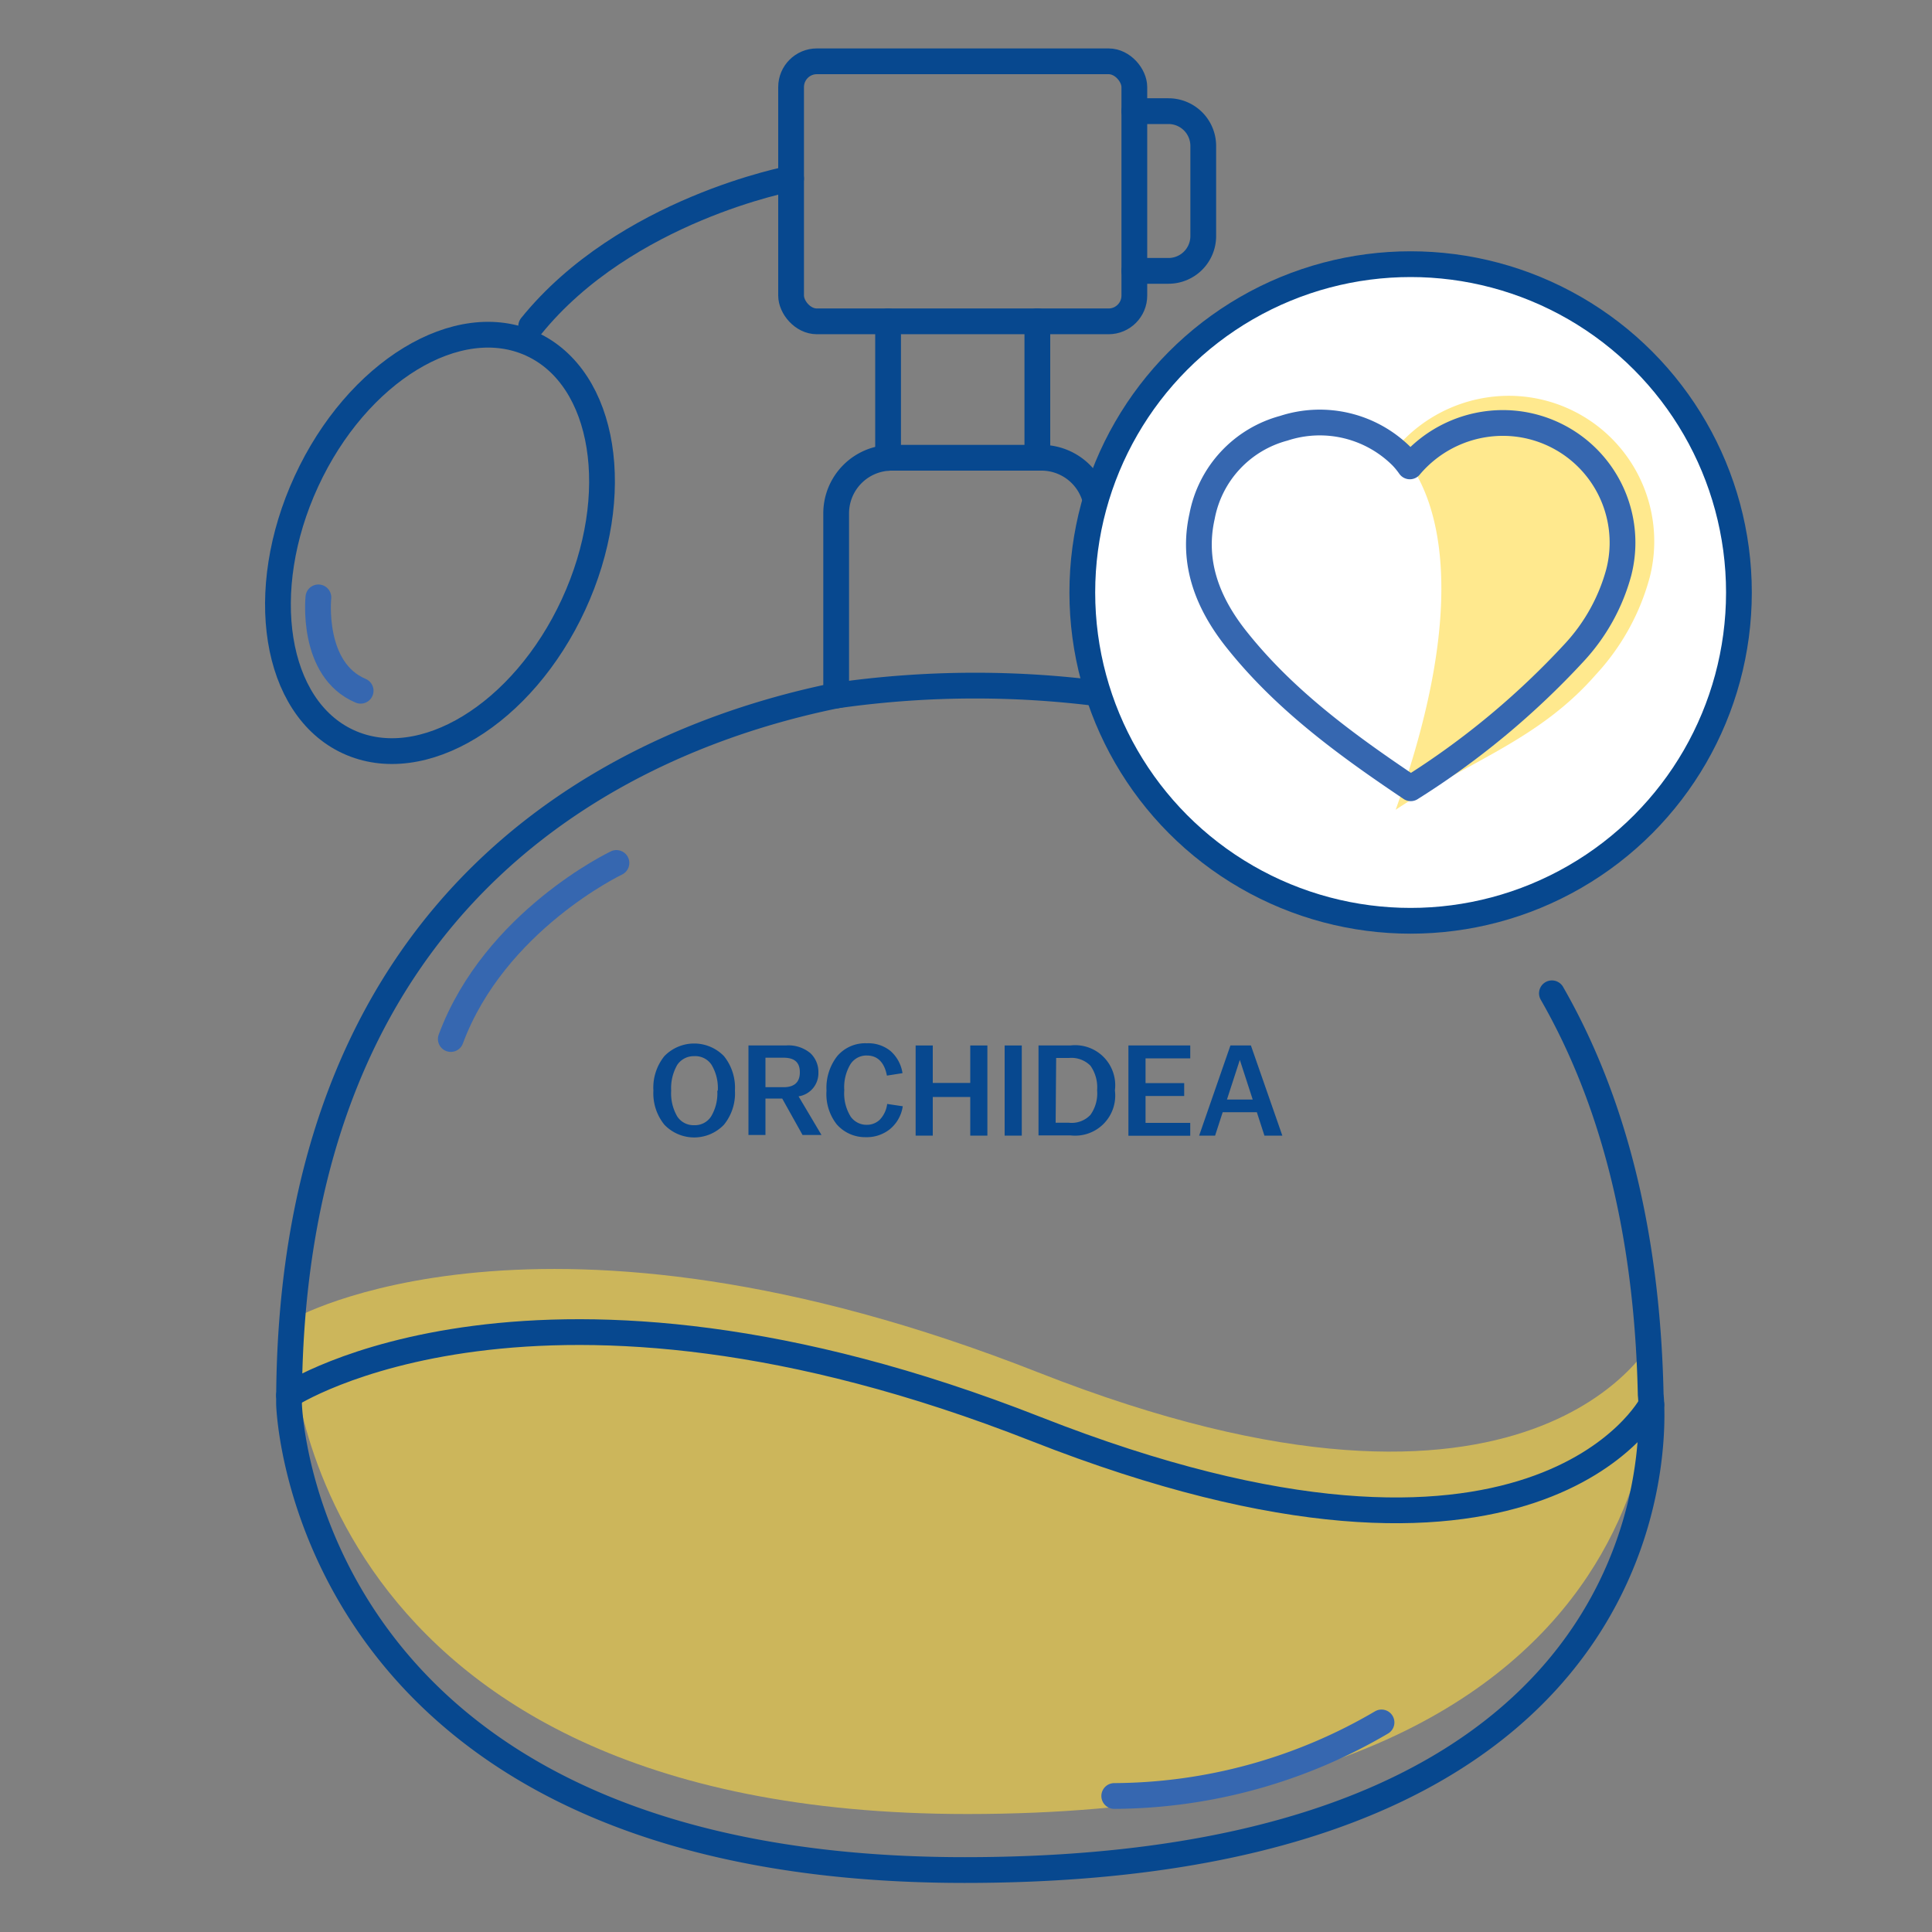
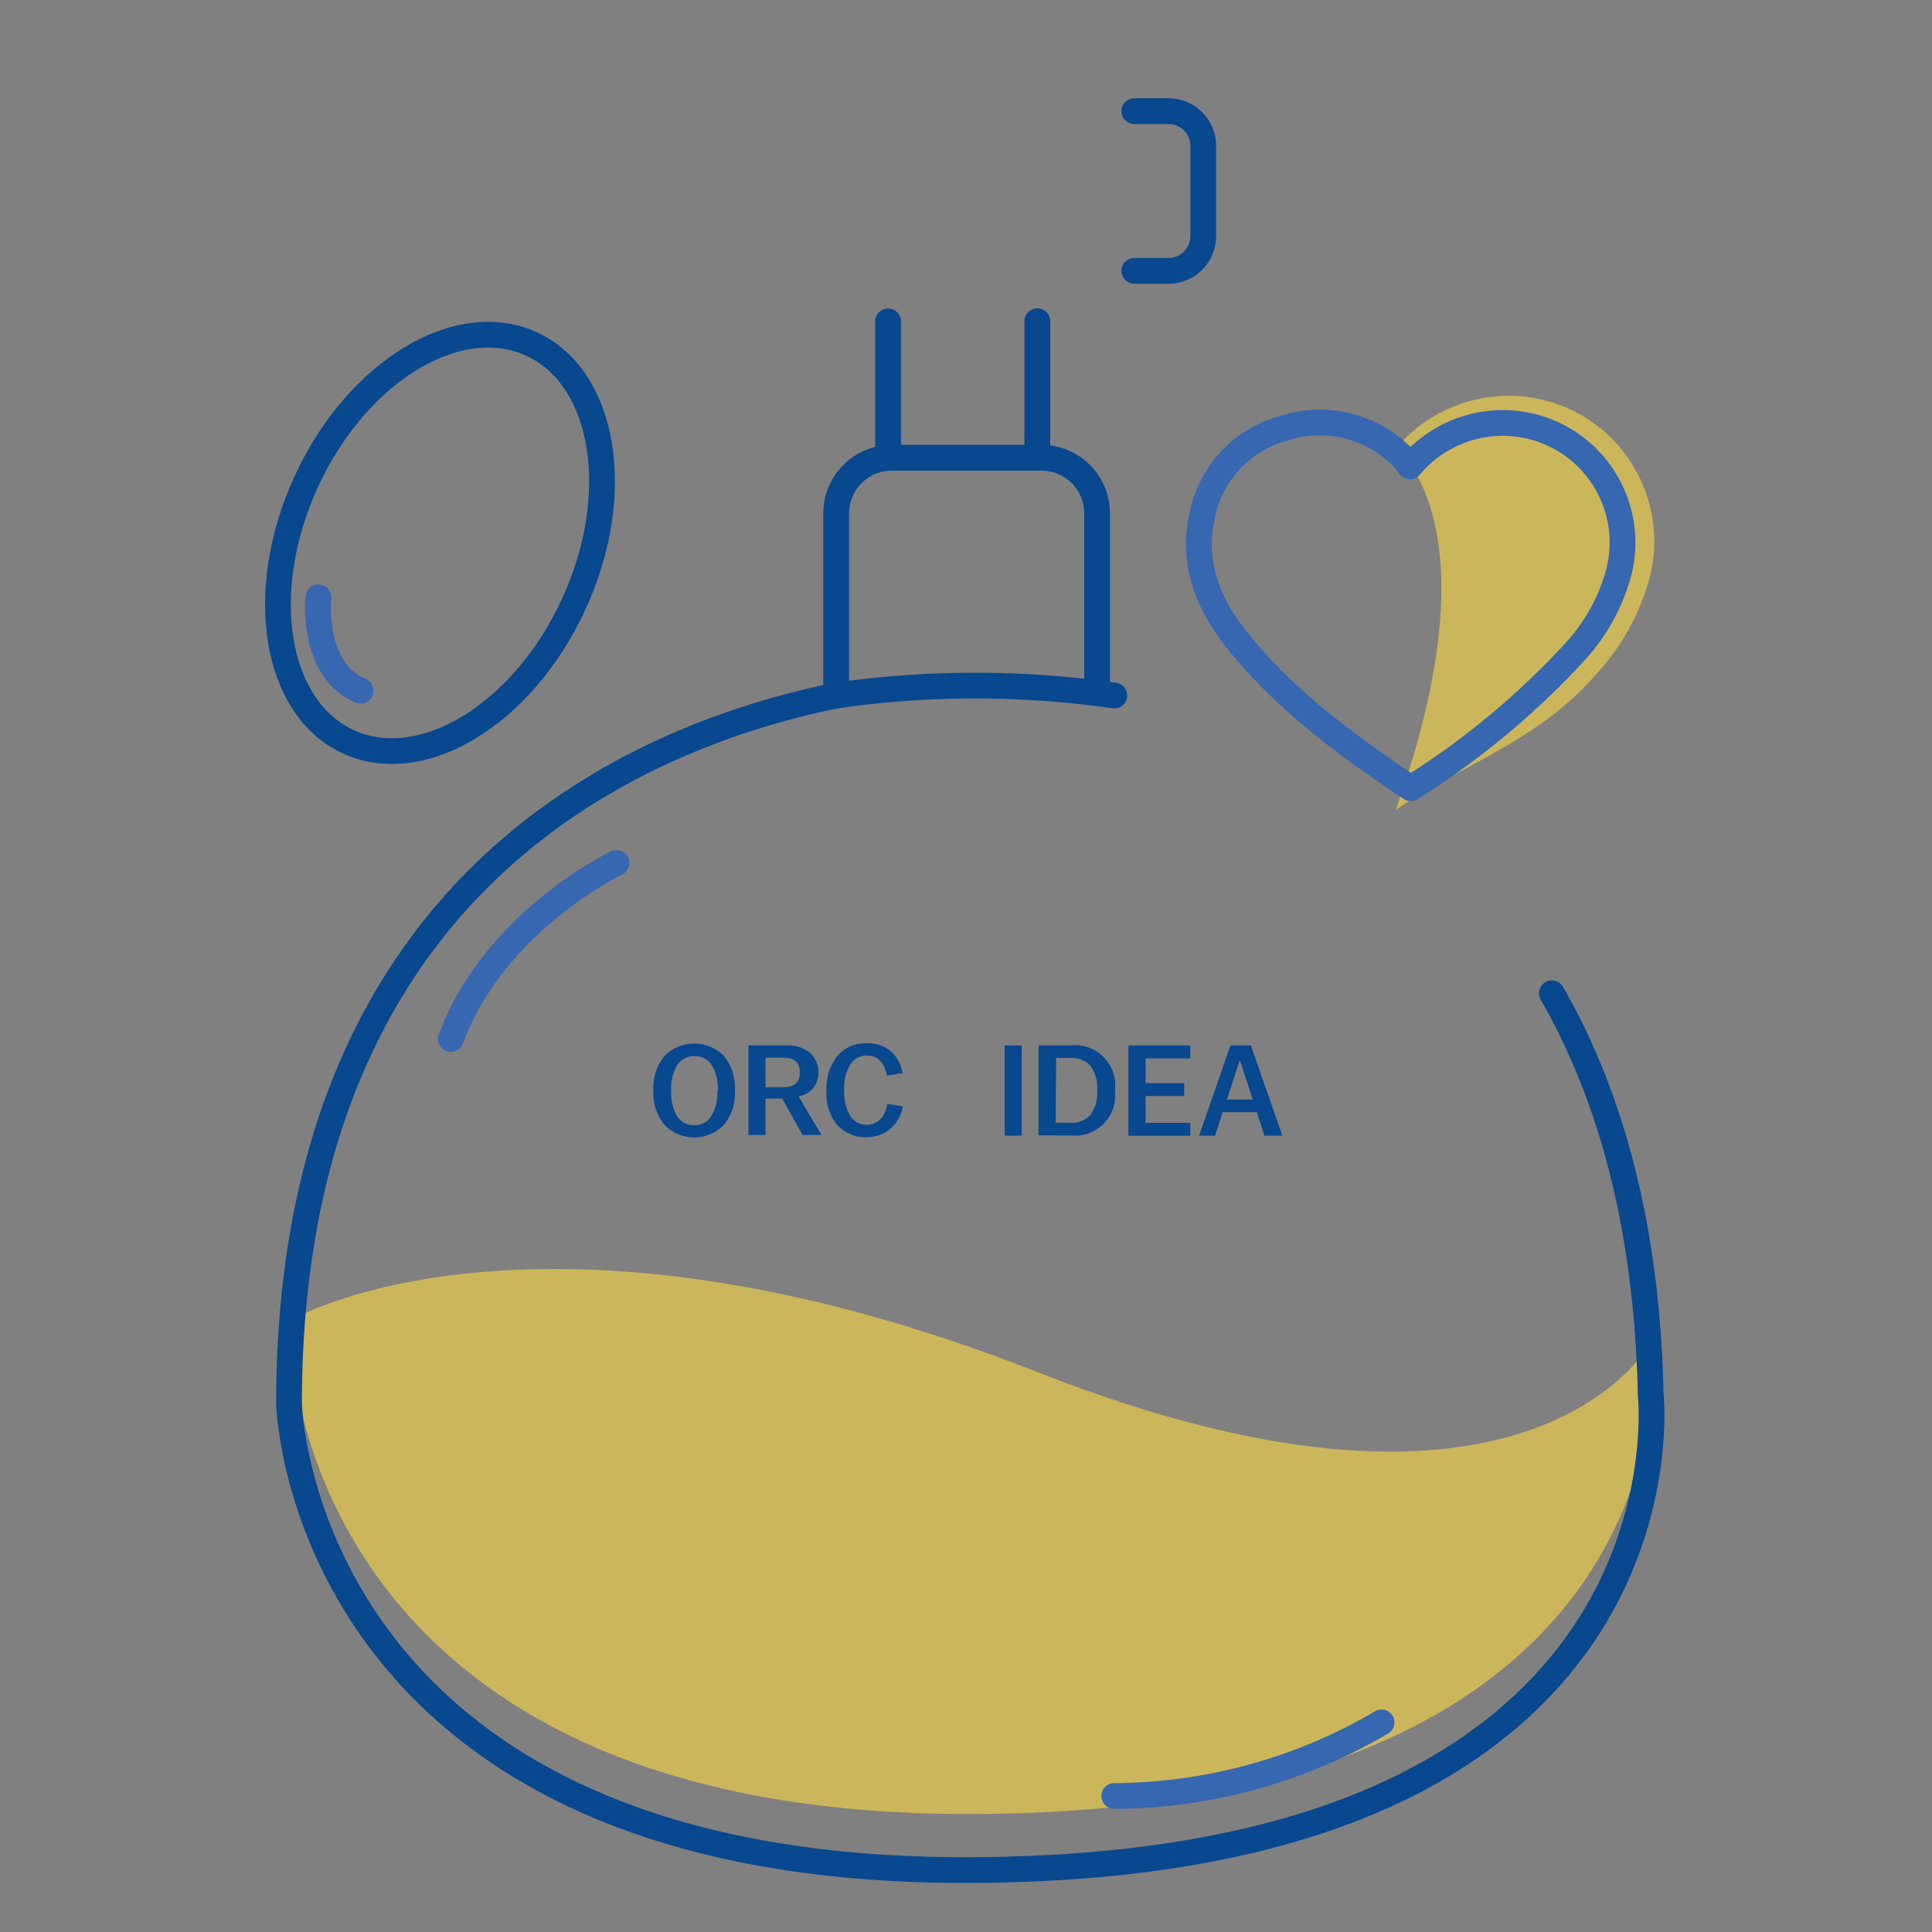
<svg xmlns="http://www.w3.org/2000/svg" id="Warstwa_1" data-name="Warstwa 1" viewBox="0 0 150 150">
  <rect x="0" y="0" width="150" height="150" fill="#808080" stroke="none" />
  <defs>
    <style>.cls-1{fill:#07488f;}.cls-2{fill:#ffdb43;opacity:0.6;}.cls-3,.cls-4{fill:none;}.cls-3,.cls-5{stroke:#07488f;stroke-miterlimit:10;}.cls-3,.cls-4,.cls-5{stroke-linecap:round;stroke-width:2px;}.cls-4{stroke:#3667b0;stroke-linejoin:round;}.cls-5{fill:#fff;}</style>
  </defs>
  <title>ikonki</title>
  <path class="cls-1" d="M50.73,84.68v0A3.9,3.9,0,0,1,51.58,82a3.22,3.22,0,0,1,4.63,0,3.9,3.9,0,0,1,.85,2.66v0a3.86,3.86,0,0,1-.85,2.66,3.2,3.2,0,0,1-4.63,0A3.86,3.86,0,0,1,50.73,84.68Zm5,0v0a3.52,3.52,0,0,0-.48-2A1.51,1.51,0,0,0,53.9,82a1.54,1.54,0,0,0-1.32.68,3.61,3.61,0,0,0-.47,2v0a3.57,3.57,0,0,0,.47,2,1.51,1.51,0,0,0,1.32.68,1.49,1.49,0,0,0,1.31-.68A3.48,3.48,0,0,0,55.69,84.68Z" />
  <path class="cls-1" d="M58.11,81.17H61a2.66,2.66,0,0,1,1.92.6,2,2,0,0,1,.62,1.52A1.81,1.81,0,0,1,62,85.12l1.78,3H62.31l-1.58-2.83h-1.3v2.83H58.11Zm1.32,3.24h1.4c.85,0,1.27-.39,1.27-1.16s-.42-1.13-1.27-1.13h-1.4Z" />
  <path class="cls-1" d="M64.17,84.68v0A4,4,0,0,1,65,82a2.85,2.85,0,0,1,2.3-1,2.73,2.73,0,0,1,1.84.6,2.86,2.86,0,0,1,.93,1.72l-1.21.19c-.19-1-.71-1.56-1.55-1.56a1.47,1.47,0,0,0-1.29.69,3.46,3.46,0,0,0-.47,2v0a3.41,3.41,0,0,0,.5,2.06,1.51,1.51,0,0,0,1.26.63,1.44,1.44,0,0,0,1-.4,2.15,2.15,0,0,0,.57-1.22l1.21.18a2.83,2.83,0,0,1-1,1.78,2.88,2.88,0,0,1-1.88.62,2.93,2.93,0,0,1-2.25-1A3.8,3.8,0,0,1,64.17,84.68Z" />
-   <path class="cls-1" d="M71.09,81.17h1.33v2.91h2.91V81.17h1.33v7H75.33v-3H72.42v3H71.09Z" />
  <path class="cls-1" d="M78,81.17h1.33v7H78Z" />
  <path class="cls-1" d="M80.63,81.17H83.1a3.11,3.11,0,0,1,3.46,3.49v0a3.11,3.11,0,0,1-3.46,3.49H80.63Zm1.33,6H83a2,2,0,0,0,1.66-.61,2.87,2.87,0,0,0,.52-1.91v0a2.91,2.91,0,0,0-.52-1.91A2.08,2.08,0,0,0,83,82.14H82Z" />
  <path class="cls-1" d="M87.61,81.17h4.8v1H88.94v1.92h3v1h-3v2.09h3.47v1h-4.8Z" />
  <path class="cls-1" d="M95.53,81.17h1.59l2.44,7H98.17l-.59-1.82H94.93l-.59,1.82H93.1Zm1.73,4.2-1-3.08-1,3.08Z" />
  <path class="cls-2" d="M22.67,102.45s19.21-11.14,57.93,4.1,47.77-2.62,47.77-2.62,4.11,36.91-53.27,36.91c-51.59,0-52.45-36.19-52.45-36.19C22.65,103.91,22.66,103.17,22.67,102.45Z" />
  <path class="cls-3" d="M85.18,53.72V39.85a4.32,4.32,0,0,0-4.31-4.31H69.23a4.32,4.32,0,0,0-4.31,4.31V54c-15.22,3.1-42.48,14.33-42.48,55,0,0,.86,36.19,52.46,36.19,57.38,0,53.26-36.91,53.26-36.91-.28-13.33-3.25-23.46-7.67-31.16" />
-   <rect class="cls-3" x="61.42" y="4.76" width="26.65" height="20.19" rx="2" />
  <line class="cls-3" x1="80.54" y1="24.94" x2="80.54" y2="35.54" />
  <line class="cls-3" x1="68.95" y1="35.55" x2="68.95" y2="24.95" />
-   <path class="cls-3" d="M22.44,108.33s19.23-12.62,58,2.62,47.77-1.9,47.77-1.9" />
  <path class="cls-3" d="M64.92,54A76.1,76.1,0,0,1,86.51,54" />
  <path class="cls-3" d="M88.07,8.63h2.65a2.7,2.7,0,0,1,2.7,2.7v7a2.7,2.7,0,0,1-2.7,2.7H88.07" />
-   <path class="cls-3" d="M61.42,13.86s-12.85,2.4-20.18,11.46" />
  <ellipse class="cls-3" cx="34.15" cy="42.15" rx="17" ry="11.42" transform="translate(-18.42 55.5) rotate(-65.23)" />
  <path class="cls-4" d="M47.86,67S38.41,71.49,35,80.67" />
  <path class="cls-4" d="M86.51,139.44a41.33,41.33,0,0,0,20.75-5.71" />
  <path class="cls-4" d="M24.72,46.38S24.13,52,28,53.63" />
-   <circle class="cls-5" cx="109.52" cy="46" r="25.49" />
  <path class="cls-2" d="M108.36,62.87c5.65-3.76,11.09-5.4,15.53-10.48a18,18,0,0,0,4.19-7.55,11.3,11.3,0,0,0-10.82-14.11,11.5,11.5,0,0,0-8.9,4.1S116.34,40.57,108.36,62.87Z" />
  <path class="cls-4" d="M109.46,36.21a9.44,9.44,0,0,1,7.32-3.37,9.29,9.29,0,0,1,8.9,11.6,14.86,14.86,0,0,1-3.44,6.21A62.37,62.37,0,0,1,109.53,61.2c-5-3.36-9.8-6.85-13.55-11.58-2.21-2.79-3.46-5.93-2.65-9.54a8.76,8.76,0,0,1,6.34-6.83,9,9,0,0,1,9.17,2.2A6.51,6.51,0,0,1,109.46,36.21Z" />
</svg>